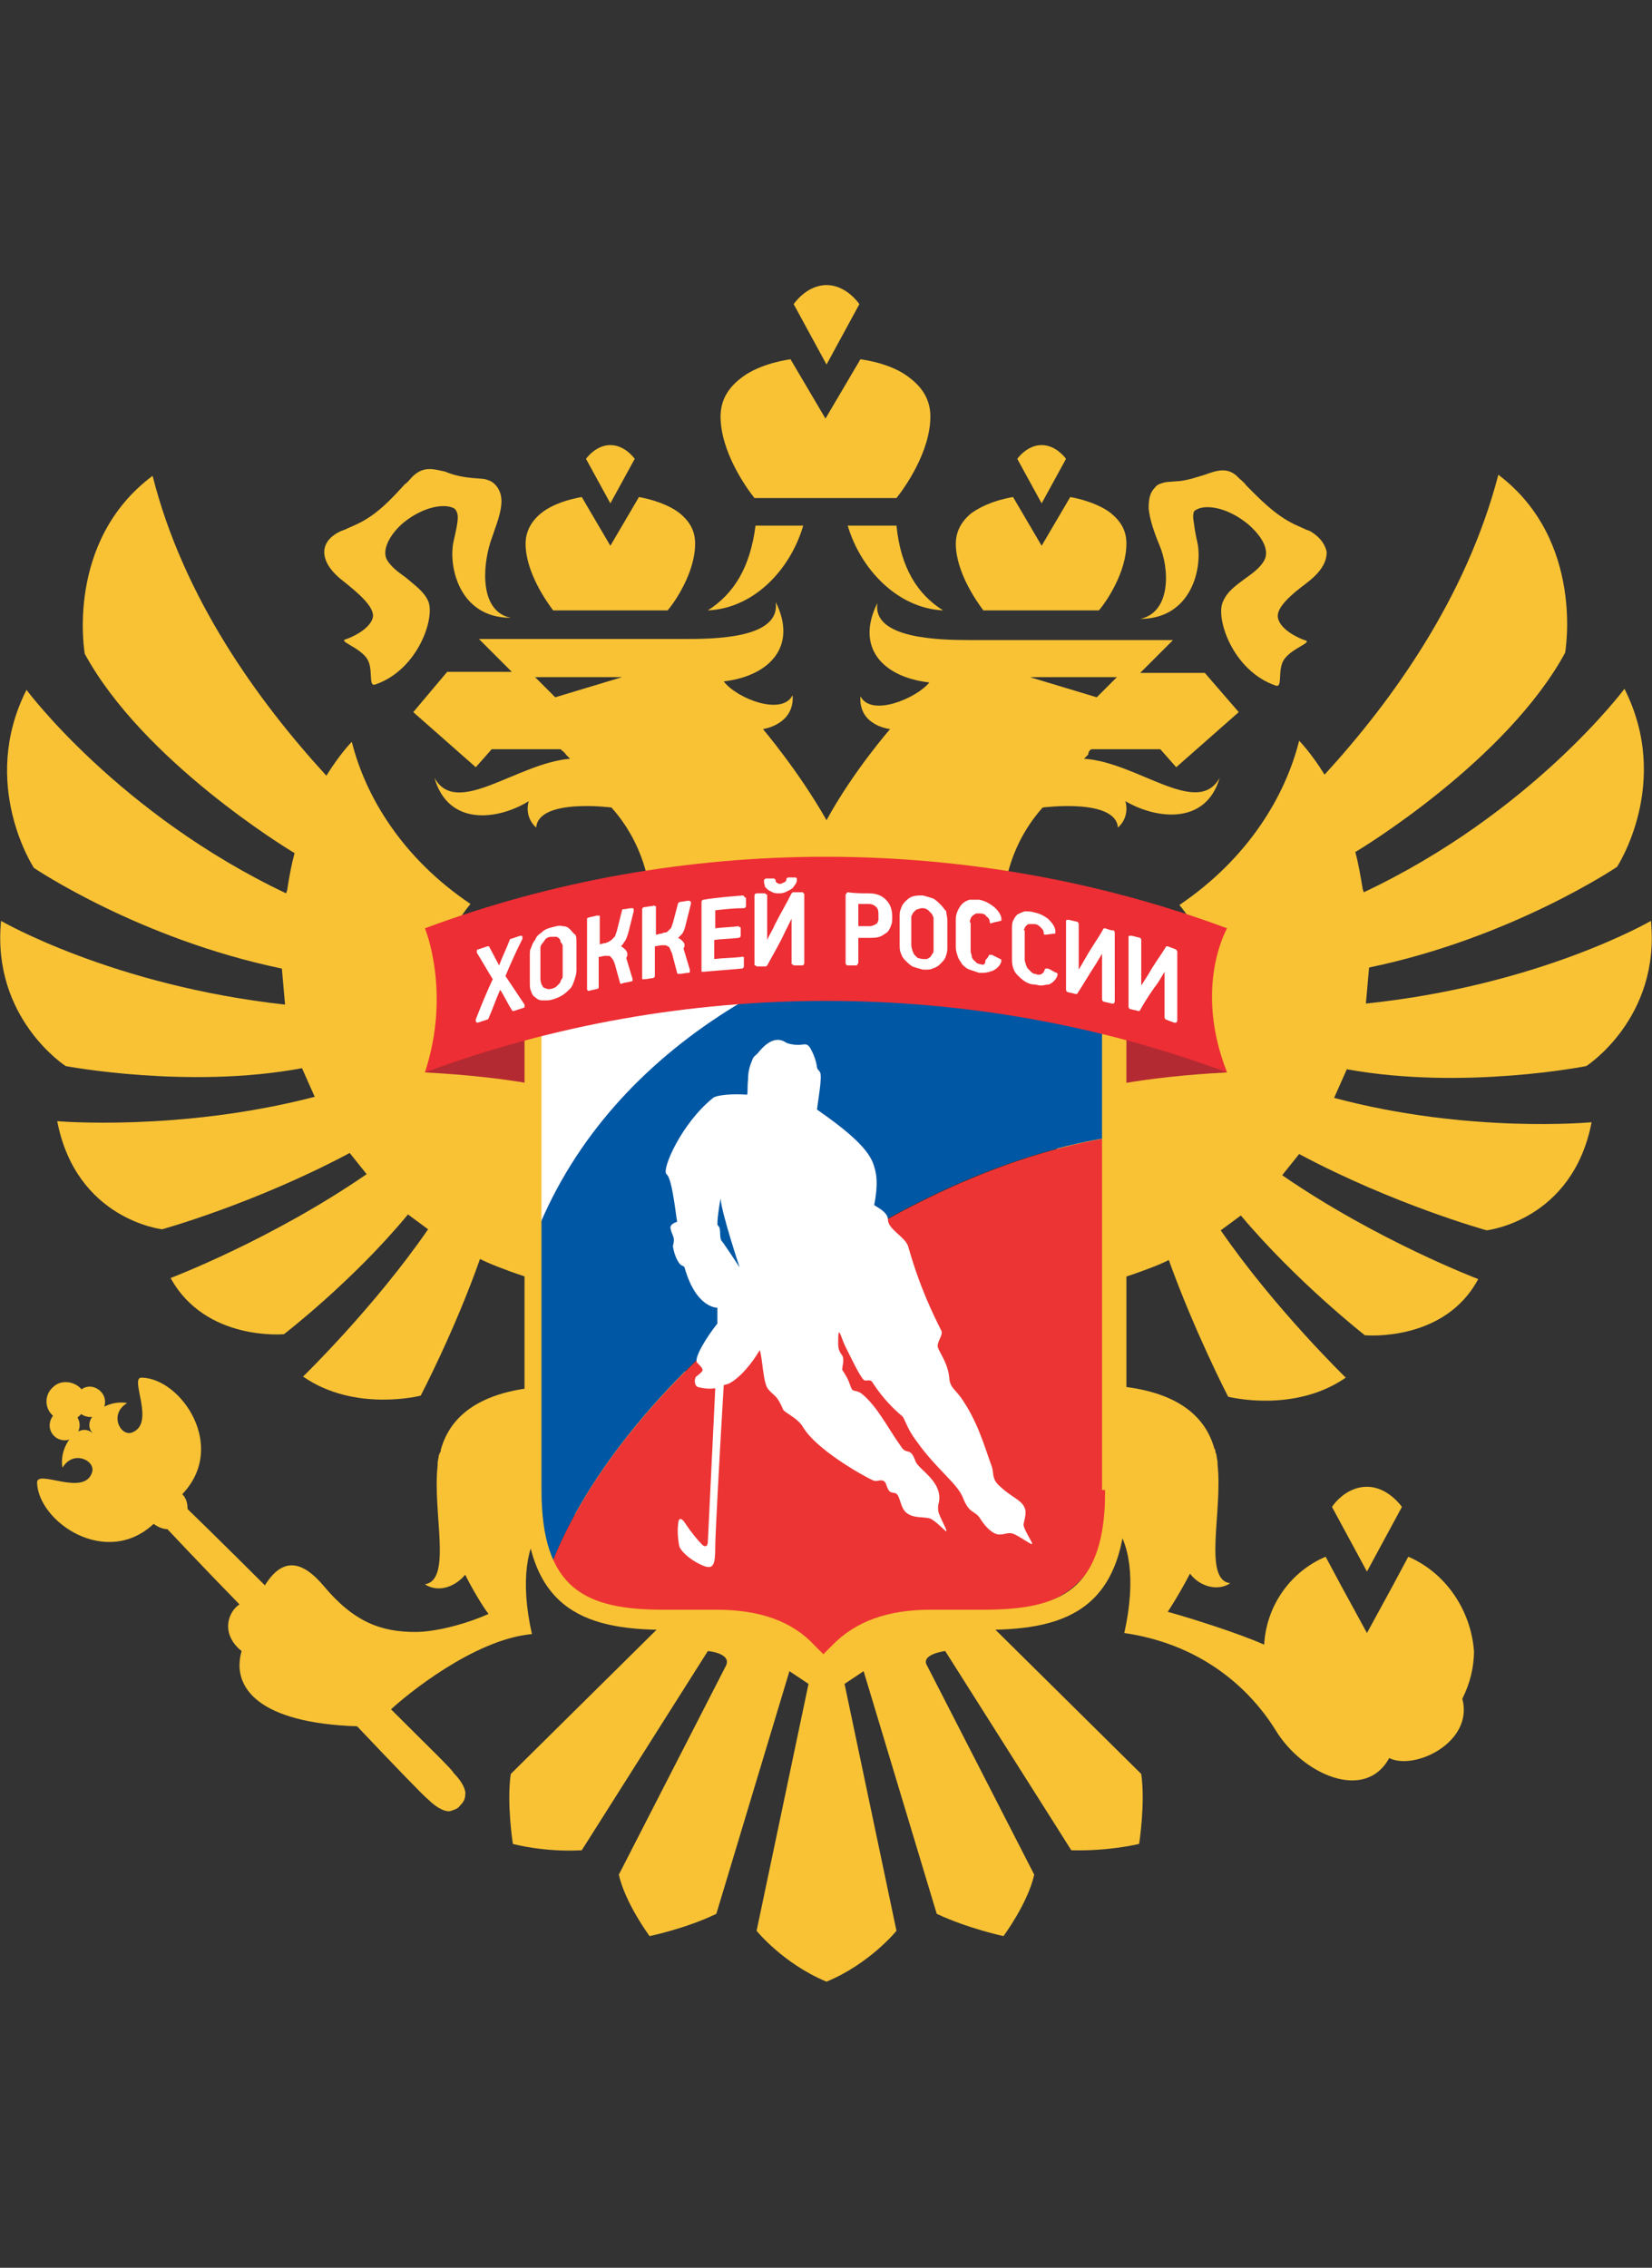
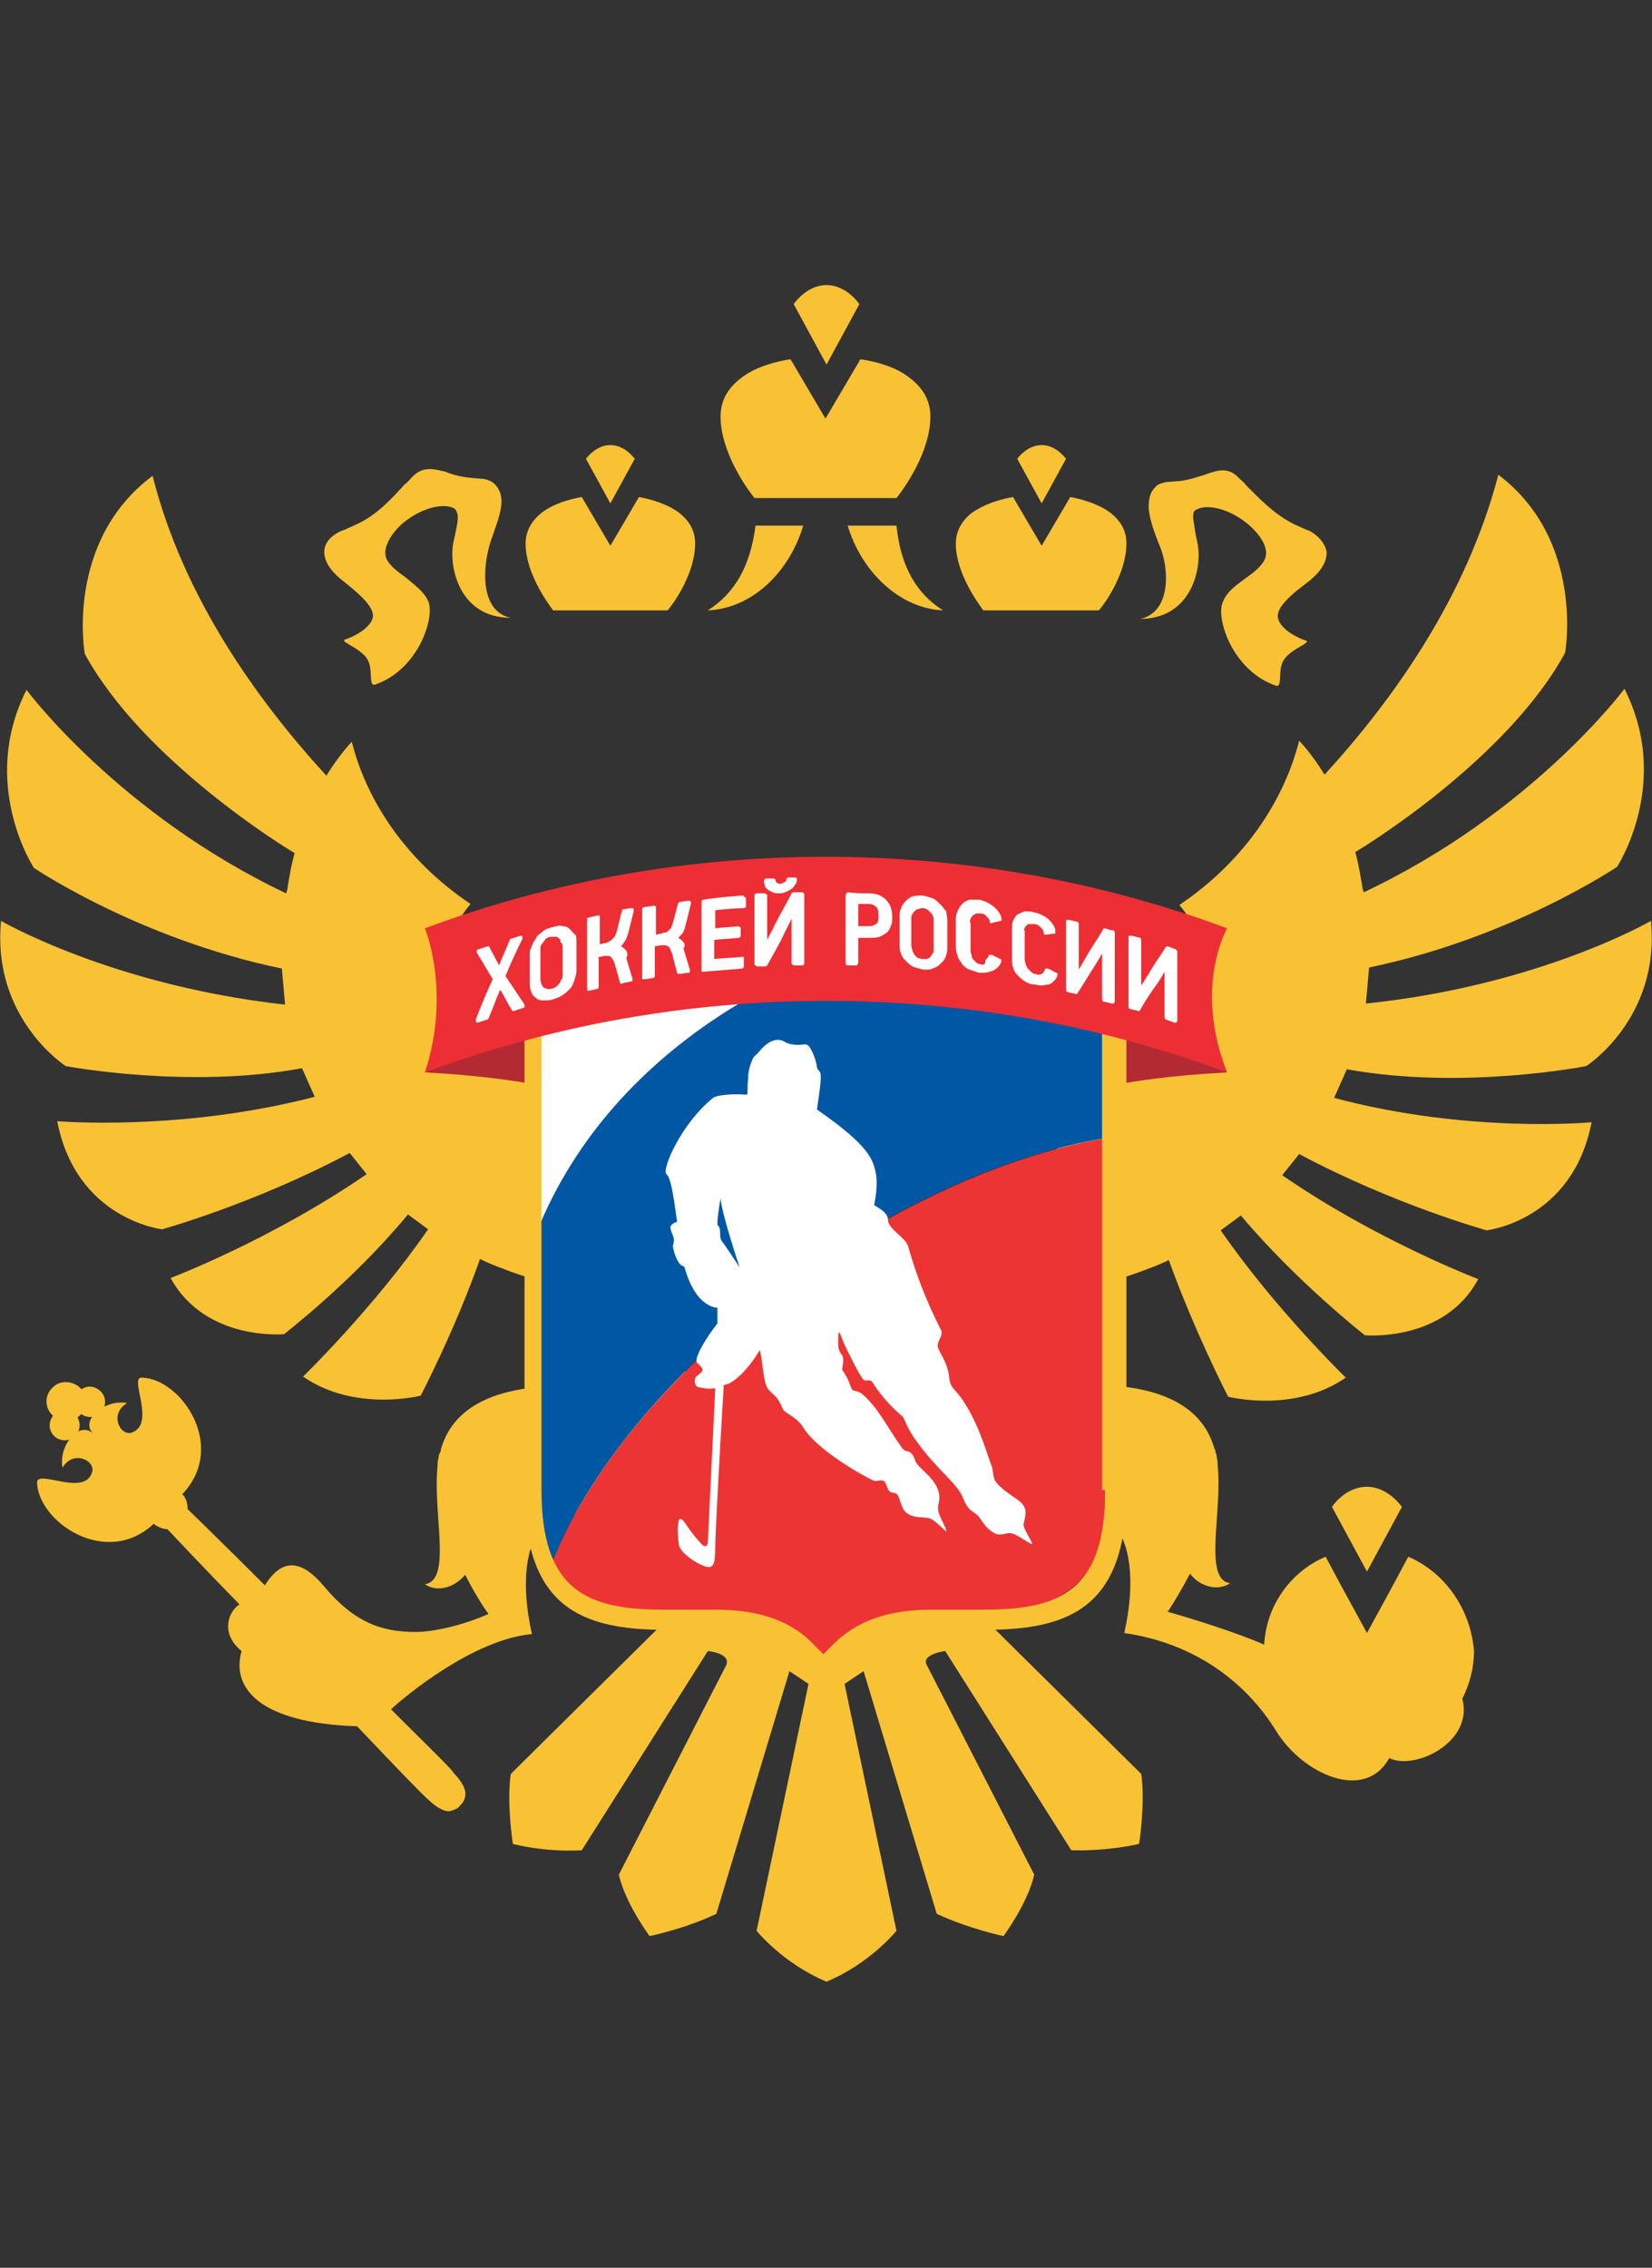
<svg xmlns="http://www.w3.org/2000/svg" xmlns:xlink="http://www.w3.org/1999/xlink" version="1.1" id="Слой_1" x="0px" y="0px" viewBox="0 0 155.9 214" style="enable-background:new 0 0 155.9 214;" xml:space="preserve">
  <rect x="0" y="0" width="155.9" height="214" fill="#333333" stroke="none" />
  <style type="text/css">
	.st0{fill:#F8C234;}
	.st1{clip-path:url(#SVGID_00000155130731177194179280000001715339897744505223_);fill:#ED3434;}
	.st2{clip-path:url(#SVGID_00000155130731177194179280000001715339897744505223_);fill:#0057A4;}
	.st3{clip-path:url(#SVGID_00000155130731177194179280000001715339897744505223_);fill:#FFFFFF;}
	.st4{fill:#B42A32;}
	.st5{fill-rule:evenodd;clip-rule:evenodd;fill:#FFFFFF;}
	.st6{fill:#ED2E34;}
	.st7{fill:#FFFFFF;}
</style>
  <g>
    <g>
      <path class="st0" d="M89.4,149.3C89.4,149.3,89.4,149.3,89.4,149.3L78,156c0,0,3.3-1.1,0,2.6c-0.2-1.8-7.3-5.8-10.9-9.4h-0.6    c0,0,0,0.1,0,0.1l-18.3,18.1c-0.4,2.8,0.2,6.6,0.2,6.6c0,0,2.9,0.8,6.5,0.6l11.9-18.8c0,0,2.3,0.2,1.7,1.4l-10.1,19.7    c0.6,2.7,2.9,5.8,2.9,5.8s3.4-0.7,6.3-2.1l6.9-22.9l1.8,1.2l-4.9,23.3c0,0,2.5,3.1,6.6,4.8c0,0,0,0,0,0c0,0,0,0,0,0    c4.1-1.7,6.6-4.8,6.6-4.8l-4.9-23.3l1.8-1.2l6.9,22.9c3,1.4,6.3,2.1,6.3,2.1s2.3-3.1,2.9-5.8l-10.1-19.7c-0.7-1.1,1.7-1.4,1.7-1.4    l11.9,18.8c3.6,0.1,6.4-0.6,6.4-0.6c0,0,0.6-3.8,0.2-6.6L89.4,149.3z" />
-       <path class="st0" d="M103,70.7h6.5l1.5,1.7l5.9-5.2l-3.2-3.7h-6.1l3.1-3.1H91.6c-2.9,0-9.3-0.1-8.8-3.5c-2.1,4.2,0.5,7,4.9,7.5    c-1.2,1.5-5.5,3.3-6.5,1.3C81,68.5,84,68.8,84,68.8s-3.5,4-6,8.6c-2.6-4.6-6-8.6-6-8.6s3-0.4,2.8-3.2c-1,2-5.3,0.3-6.5-1.3    c4.3-0.5,7-3.3,4.9-7.5c0.5,3.5-5.9,3.5-8.8,3.5H45.2l3.1,3.1h-6.1L39,67.2l5.9,5.2l1.5-1.7h6.5c0.2,0.2,0.4,0.3,0.5,0.5    c0.1,0.1,0.3,0.3,0.4,0.4c-5,0.4-10.7,5.6-12.8,1.8c1.3,4.6,6,4,8.9,2.2c0,0-0.5,1.4,0.7,2.5c0.2-2.8,7.1-1.9,7.1-1.9    c3.6,4,4.9,10.1,2.6,15.4l4.1-2.5c0.2,1.3,0.3,3.1,0.2,4.9H66c0.1-1.5,0-3.1-0.2-4.9l1.8-2.6c0.8,2.8,1,5.4,1,7.5h3.2    c-0.1-2.4-0.4-5.1-0.6-6.2l1.6-2c0,0,1.2,3.8,1.4,8.2h3.1c-0.2-2.6-0.7-5-0.9-6.3l1.7-0.3l1.7,0.3c-0.3,1.3-0.7,3.7-0.9,6.3h3.1    c0.2-4.3,1.4-8.2,1.4-8.2l1.6,2c-0.1,1.1-0.5,3.8-0.6,6.2h3.2c0-2.1,0.2-4.7,1-7.5l1.8,2.6c-0.2,1.8-0.3,3.4-0.2,4.9h1.3    c-0.1-1.9,0-3.7,0.2-4.9l4.1,2.5c-2.3-5.3-1-11.4,2.6-15.4c0,0,6.9-0.9,7.1,1.9c1.2-1.1,0.7-2.5,0.7-2.5c2.9,1.7,7.6,2.3,8.9-2.2    c-2.1,3.8-7.8-1.5-12.8-1.8c0.1-0.1,0.3-0.3,0.4-0.4C102.7,71,102.8,70.8,103,70.7 M52.4,65.8l-1.9-1.9h8.2L52.4,65.8z M97.2,63.9    h8.2l-1.9,1.9L97.2,63.9z" />
      <path class="st0" d="M149.7,100.6c0,0,7-4.5,6.1-13.7c0,0-10.5,6.1-26.9,7.8l0.3-3.4c13.5-2.8,23.4-9.5,23.4-9.5s5.2-7.9,0.7-16.8    c0,0-8.7,11.7-24.6,19.2l-0.1-0.3c-0.2-1.2-0.4-2.4-0.7-3.5c0.7-0.4,14.3-8.7,19.8-18.8c0,0,1.9-10.6-6.3-16.8    c-3,11.5-9.9,21.2-16.4,28.3c-1.3-2.1-2.4-3.2-2.4-3.2c-1.3,5.2-4.8,11.1-11.3,15.5c1.5,1.8,2.6,4,2.8,6.5    c0.7,6.5-4,9.7-10.6,10.4c-1.4,0.1-2.7,2.7-4,2.5c0,0,1,17.1,1.5,17c3-0.4,8-2.2,9.3-2.9c2.4,6.7,5.6,12.9,5.6,12.9    s6.2,1.6,11.1-1.8c0,0-6.7-6.5-11.8-13.9l1.9-1.4c5.3,6.3,11.7,11.3,11.7,11.3s7.5,0.7,10.7-5.3c0,0-9.5-3.6-18.5-9.8l1.6-2    c9,4.8,17.7,7.2,17.7,7.2s8.1-0.9,9.9-10.2c0,0-11.6,1.1-24.3-2.3l1.2-2.7C138.1,102.9,149.7,100.6,149.7,100.6" />
      <path class="st0" d="M107.6,58.4c4.9,0,5.9-4.9,5.4-7.2c-0.2-0.8-0.3-1.6-0.4-2.3c0-0.4,0-0.7,0.3-0.8c0.8-0.5,2.8-0.3,4.8,1.3    c1.2,1,2.2,2.4,1.6,3.5c-0.4,0.7-1.1,1.2-1.8,1.7c-0.8,0.6-1.7,1.2-2.1,2.2c-0.7,1.5,0.9,6.5,5,7.9c0.7,0.2,0.1-1.5,0.8-2.5    c0.8-1.1,2.8-1.6,1.9-1.8c-0.6-0.2-2.3-1-2.5-2.1c-0.2-1,1.4-2.3,2.6-3.2l0.5-0.4c1.3-1.1,1.5-2,1.5-2.6c-0.1-0.5-0.4-1.3-1.6-2    c-0.1,0-0.2-0.1-0.3-0.1v0c0,0-0.2-0.1-1.1-0.5c-1.9-0.9-3.4-2.5-4.6-3.7c-0.2-0.3-0.5-0.5-0.7-0.7c-1-1.1-2.1-0.7-3.2-0.3    c-0.7,0.2-1.5,0.5-2.4,0.6c-0.2,0-1.3,0.1-1.3,0.1v0c-0.4,0.1-0.8,0.2-1,0.5c-0.5,0.5-0.6,1.1-0.6,2c0.1,1,0.5,2.2,1,3.4    C110.4,53.7,110.5,57.8,107.6,58.4" />
      <path class="st0" d="M32.1,54.6l0.5,0.4c1.1,0.9,2.7,2.2,2.6,3.2c-0.2,1.1-1.9,1.9-2.5,2.1c-0.9,0.2,1.1,0.7,1.9,1.8    c0.7,1,0.1,2.7,0.8,2.5c4.1-1.4,5.7-6.4,5-7.9c-0.4-0.9-1.3-1.5-2.1-2.2c-0.7-0.5-1.4-1-1.8-1.7c-0.5-1,0.4-2.5,1.6-3.5    c2-1.6,4-1.8,4.8-1.3c0.2,0.2,0.3,0.5,0.3,0.8c0,0.6-0.2,1.4-0.4,2.3c-0.5,2.3,0.5,7.2,5.4,7.2c-2.9-0.6-2.7-4.7-1.9-7.2    c0.4-1.2,0.9-2.4,1-3.4c0.1-0.8-0.1-1.5-0.6-2c-0.3-0.3-0.6-0.4-1-0.5v0c0,0-1.1-0.1-1.2-0.1c-1-0.1-1.8-0.3-2.5-0.6    C41,44.3,40,43.9,38.9,45c-0.2,0.2-0.4,0.5-0.7,0.7c-1.2,1.3-2.6,2.9-4.6,3.8c-0.9,0.4-1.1,0.5-1.1,0.5l0,0    c-0.1,0-0.2,0.1-0.3,0.1c-1.3,0.6-1.6,1.4-1.6,2C30.6,52.6,30.8,53.5,32.1,54.6" />
      <path class="st0" d="M75.8,49.6h-4.5c-0.5,3.9-2,6.4-4.5,8C71.2,57.4,74.6,53.7,75.8,49.6" />
      <path class="st0" d="M84.6,49.6H80c1.2,4.1,4.7,7.8,9,8C86.6,56.1,85,53.6,84.6,49.6" />
      <path class="st0" d="M77.9,47H78h6.6c0.8-1,3.2-4.4,3.2-7.7c0-1.4-0.6-2.6-1.9-3.6c-0.6-0.5-2-1.4-4.7-1.8l-3.3,5.6l-3.3-5.6    c-2.6,0.4-4.1,1.3-4.7,1.8c-1.3,1-1.9,2.2-1.9,3.6c0,3.3,2.4,6.7,3.2,7.7H77.9z" />
      <path class="st0" d="M81.1,28.7c0,0-1.2-1.8-3.1-1.8c-1.9,0-3.1,1.8-3.1,1.8l3.1,5.7L81.1,28.7z" />
      <path class="st0" d="M98.2,57.6h0.1h5.4c0.7-0.8,2.6-3.6,2.6-6.3c0-1.2-0.5-2.1-1.5-2.9c-0.5-0.4-1.7-1.1-3.8-1.5l-2.7,4.6    l-2.7-4.6c-2.2,0.4-3.3,1.1-3.9,1.5c-1,0.8-1.5,1.8-1.5,2.9c0,2.7,2,5.5,2.6,6.3H98.2z" />
      <path class="st0" d="M100.6,43.3c0,0-0.9-1.3-2.3-1.3c-1.4,0-2.3,1.3-2.3,1.3l2.3,4.2L100.6,43.3z" />
      <path class="st0" d="M59.9,43.3c0,0-0.9-1.3-2.3-1.3c-1.4,0-2.3,1.3-2.3,1.3l2.3,4.2L59.9,43.3z" />
      <path class="st0" d="M57.5,57.6h0.1h5.4c0.7-0.8,2.6-3.6,2.6-6.3c0-1.2-0.5-2.1-1.5-2.9c-0.5-0.4-1.7-1.1-3.8-1.5l-2.7,4.6    l-2.7-4.6c-2.2,0.4-3.3,1.1-3.8,1.5c-1,0.8-1.5,1.8-1.5,2.9c0,2.7,2,5.5,2.6,6.3H57.5z" />
      <path class="st0" d="M6.2,100.6c0,0,11.6,2.2,22.3,0.2l1.2,2.7c-12.7,3.3-24.3,2.3-24.3,2.3c1.8,9.3,9.9,10.2,9.9,10.2    s8.7-2.4,17.7-7.2l1.6,2c-9,6.2-18.5,9.8-18.5,9.8c3.3,6,10.7,5.3,10.7,5.3s6.5-5,11.7-11.3l1.9,1.4c-5.1,7.4-11.8,13.9-11.8,13.9    c4.9,3.4,11.1,1.8,11.1,1.8s3.2-6.1,5.6-12.9c1.3,0.7,6.4,2.6,9.4,2.9c0.5,0.1,1.5-17,1.5-17c-1.3,0.3-2.6-2.3-4-2.5    c-6.5-0.7-11.3-3.8-10.6-10.4c0.3-2.5,1.3-4.7,2.8-6.5C38,81,34.5,75.2,33.2,70c0,0-1.1,1.1-2.4,3.2c-6.5-7.1-13.5-16.8-16.4-28.3    C6.1,51.1,8,61.7,8,61.7c5.5,10.1,19.1,18.4,19.8,18.8c-0.3,1.1-0.5,2.2-0.7,3.5l-0.1,0.3C11.2,76.8,2.5,65.1,2.5,65.1    C-2,74,3.2,81.9,3.2,81.9s9.9,6.7,23.4,9.5l0.3,3.4C10.6,93,0.1,86.9,0.1,86.9C-0.8,96.1,6.2,100.6,6.2,100.6" />
      <path class="st0" d="M36.9,161.3c1.4-1.3,7.8-6.6,13.3-7.1c-2.3-10.2,2.8-14,6.9-9.4c1.4,1.6,2,3.4,2.3,4.9l5,0.1l0.3-20.4    l-10.5-0.2c0.4,1,0.4,1.6,0.4,1.6c-8.5-0.3-12,2.4-13,6l0,0c0,0.1,0,0.2-0.1,0.3c0,0.1-0.1,0.2-0.1,0.3c0,0.2-0.1,0.4-0.1,0.7    c0,0.1,0,0.1,0,0.2c-0.5,4.4,1.4,10.8-1.2,11.2c1.2,0.8,2.8,0.3,3.8-0.9c0.7,1.4,1.6,2.9,2.2,3.7c-2,0.9-4.9,1.7-6.9,1.7    c-3.2,0-5.8-0.9-8.7-4.4c-1.8-2.1-3.7-2.9-5.5,0c-4.1-4.1-7.3-7.2-7.3-7.2c0-0.5-0.1-1-0.5-1.4c4.3-4.5-0.1-10.9-3.8-11    c-1.3-0.1,1.4,4.4-1,5.2c-1.1,0.3-2.1-1.8-0.4-2.8c-2.1-0.4-4.5,1.6-3.2,2.9c-1.3-1.3-3.3,1.1-2.9,3.2c1-1.7,3.1-0.7,2.8,0.4    c-0.7,2.4-5.2-0.3-5.2,1c0.1,3.7,6.5,8.1,11,3.9c0.4,0.3,0.9,0.5,1.3,0.5c0,0,2.9,3.1,6.8,7.1l0,0c-1.1,0.7-1.8,2.8,0.2,4.4    c-1,3.5,1.7,6.8,10.9,7.1c3.6,3.8,6.4,6.7,6.7,6.9c0.9,0.9,1.7,1.2,2.1,1.1c0,0,0,0,0,0c0.3-0.1,0.7-0.2,0.9-0.5    c0.3-0.3,0.5-0.6,0.5-1c0.1-0.4-0.2-1.2-1.1-2.1C42.8,167.1,40.3,164.7,36.9,161.3" />
      <path class="st0" d="M132.9,146.9l-1.5,2.8l-2.4,4.4l-2.4-4.4l-1.5-2.8c-3.3,1.4-5.6,4.6-5.8,8.3c-2.2-1-6.9-2.5-9.1-3.1    c0,0,1-1.5,2.1-3.6c0.9,1.2,2.6,1.7,3.8,0.9c-2.6-0.3-0.7-6.8-1.2-11.2l0-0.2c0-0.2-0.1-0.5-0.1-0.7c0-0.1-0.1-0.2-0.1-0.3    c0-0.1,0-0.2-0.1-0.3l0,0c-1-3.6-4.5-6.3-13-6c0,0,0.1-0.6,0.4-1.6l-10.5,0.2l0.4,20.4l5-0.1c0.2-1.5,0.8-3.3,2.3-4.9    c4.1-4.7,9.2-0.9,6.9,9.4c8.9,1.3,13,7.1,14.3,9.2c2.5,4.1,8.4,6.8,10.7,2.6c2.4,1.2,8-1.5,6.9-5.6c0,0,0,0,0,0    c0.7-1.4,1.1-2.9,1.1-4.5C138.8,151.9,136.4,148.4,132.9,146.9" />
-       <path class="st0" d="M132.3,142.2c0,0-1.3-1.9-3.3-1.9c-2.1,0-3.3,1.9-3.3,1.9l3.3,6.1L132.3,142.2z" />
+       <path class="st0" d="M132.3,142.2c0,0-1.3-1.9-3.3-1.9c-2.1,0-3.3,1.9-3.3,1.9l3.3,6.1z" />
      <path class="st0" d="M7.6,131c0.7,0.7,0.7,1.9-0.1,2.6c-0.7,0.7-1.9,0.7-2.6-0.1c-0.7-0.7-0.7-1.9,0.1-2.6    C5.7,130.2,6.9,130.3,7.6,131" />
      <path class="st0" d="M7.1,133.5c0.6,0.6,0.5,1.5,0,2c-0.6,0.6-1.5,0.5-2,0c-0.6-0.6-0.5-1.5,0-2C5.6,132.9,6.6,132.9,7.1,133.5" />
      <path class="st0" d="M9.5,131.3c0.6,0.6,0.5,1.5,0,2c-0.6,0.6-1.5,0.5-2,0c-0.6-0.6-0.5-1.5,0-2C8,130.7,8.9,130.7,9.5,131.3" />
    </g>
    <g>
      <defs>
        <path id="SVGID_1_" d="M50.5,88.1v51.2c0,11.5,6.4,13.1,13.4,13.1h4.6c2.9,0,5,0.7,6.4,2.2c0.4,0.3,0.9,0.6,1.3,0.9     c0.2,0.1,0.3,0.3,0.5,0.4c0,0,0.1,0.1,0.1,0.1c0.2,0.2,0.4,0.4,0.6,0.7c0.4-0.4,0.9-0.8,1.4-1.1c0.4-0.3,0.9-0.5,1.4-0.7     c1.4-1.7,3.7-2.6,6.8-2.6h4.6c6.9,0,13.4-1.6,13.4-13.1V88.1H50.5z" />
      </defs>
      <clipPath id="SVGID_00000125598649245338182810000012593672982632421010_">
        <use xlink:href="#SVGID_1_" style="overflow:visible;" />
      </clipPath>
      <path style="clip-path:url(#SVGID_00000125598649245338182810000012593672982632421010_);fill:#ED3434;" d="M104.4,107.4    c-22.1,3.8-47.4,24.1-53.1,42.3c1.6,3.2,4.9,3.9,9.9,3.9h5.3c4.6,0,8.2,1.3,10.7,4c2.5-2.6,6.1-4,10.7-4h5.3    c7.5,0,11.1-1.6,11.1-11V107.4z" />
      <path style="clip-path:url(#SVGID_00000125598649245338182810000012593672982632421010_);fill:#0057A4;" d="M81.2,85.9    c-14.2,2.3-26.7,9.8-31.1,22.2v34.5v0c0,0.5,0,1.1,0,1.6c0,0.1,0,0.1,0,0.2c0.1,2.3,0.5,4,1.2,5.3c5.6-18,30.5-38.2,52.4-42.2    c0.2,0,0.4-0.1,0.6-0.1V88.8C96.8,87.1,89,86.1,81.2,85.9" />
      <path style="clip-path:url(#SVGID_00000125598649245338182810000012593672982632421010_);fill:#FFFFFF;" d="M50.1,117.7    c6.4-17.8,24.1-28.4,44.4-31.8c-14.9-0.5-29.9,1-44.4,4.3V117.7z" />
    </g>
    <g>
      <path class="st4" d="M106.2,97.6v4.6c2.3-0.4,5.7-0.8,9.6-1l-5.9-3C109.9,98.2,107.3,97.7,106.2,97.6" />
      <path class="st4" d="M49.7,97.6v4.6c-2.3-0.4-5.7-0.8-9.6-1l5.9-3C46,98.2,48.6,97.7,49.7,97.6" />
      <path class="st0" d="M106.4,85.4H49.5v55.3c0,10.9,5.3,13.1,13.3,13.1h5c4.9,0,8.2,1.8,9.8,5.4l0.3,0.8l0.3-0.8    c1.6-3.6,4.9-5.4,9.8-5.4h5c8,0,13.3-2.2,13.3-13.1V85.4z M104.3,140.6c0,9.5-4.2,11.3-11.5,11.3h-5c-4,0-7.1,1.1-9.3,3.4    l-0.8,0.8l-0.8-0.8c-2.1-2.3-5.2-3.4-9.3-3.4h-5c-7.3,0-11.5-1.9-11.5-11.3V87.4h52.9V140.6z" />
      <path class="st5" d="M62.9,110.8c0.5,0.4,0.8,3.2,1,4.5c0,0-0.8,0.2-0.6,0.7c0,0.2,0.3,0.7,0.3,1c0,0.2-0.1,0.6-0.1,0.6    c0.1,0.6,0.3,1.2,0.6,1.6c0.2,0.3,0.4,0.2,0.5,0.4c1.1,3.9,3.1,3.8,3.1,3.8l0,1.5c-0.9,1.1-2.3,3.3-1.9,3.7    c0.3,0.3,0.5,0.5,0.5,0.7c0,0.1-0.2,0.3-0.6,0.6c-0.2,0.2-0.2,0.9,0.2,1c0.4,0.1,1,0.2,1.6,0.1l-0.7,14.5c0,0.2-0.1,0.6-0.5,0.3    c-0.4-0.4-1-1.1-1.6-2c-0.5-0.8-0.7-0.4-0.7,0c-0.1,0.7,0,1.6,0.1,2.1c0.2,0.6,1.3,1.5,2.4,1.9c0.9,0.3,1-0.3,1-2    c0-0.8,0.4-8.5,0.8-15.1c0.1,0,0.3-0.1,0.4-0.1c1.1-0.5,2.3-2,3-3.2c0.3,1,0.3,3.1,0.8,3.7c0.6,0.7,0.8,0.5,1.4,1.9    c0.1,0.3,1.4,0.8,1.9,1.7c1.2,2,5.3,4.4,6.6,5c0.4,0.2,0.9-0.3,1.2,0.3c0.3,0.9,0.4,0.8,0.9,0.9c0.5,0.2,0.4,1.4,1.1,1.9    c0.7,0.5,1.5,0.3,2.2,0.5c0.6,0.3,1.4,1.2,1.5,1.2c0.1-0.1-0.4-0.9-0.7-1.7c-0.1-0.3-0.1-0.7,0-1c0.4-2-1.9-3.1-2.2-3.9    c-0.5-1.4-0.8-0.6-1.3-1.3c-1.3-1.8-2.3-3.9-3.8-5.1c-0.4-0.3-0.8-0.2-0.9-0.4c-0.2-0.3-0.2-0.8-0.9-1.8c-0.1-0.2,0.3-1.1-0.1-1.5    c-0.2-0.3-0.3-0.5-0.3-1.1c0-1.8,0.2-0.7,0.6,0.2c0.6,1.2,1.4,2.9,1.8,3.3c0.2,0.2,0.6-0.1,0.8,0.2c1.1,1.7,2.2,2.7,2.8,3.2    c0.3,0.2,0.4,1.1,1.4,2.4c1.9,2.7,3.9,4,4.4,5.4c0.6,1.5,1.1,1.1,1.6,1.9c0.5,0.8,1.2,1.5,1.8,1.5c0.6,0,0.8-0.2,1.2-0.1    c0.5,0.1,1.8,1.1,1.9,1c0.1-0.1-0.9-1.5-0.8-1.9c0.1-0.5,0.3-1.1,0.1-1.5c-0.3-0.8-1.3-1-2.5-2.2c-0.6-0.6-0.4-1.1-0.6-1.7    c-0.7-1.9-1.3-4.2-2.9-6.5c-0.6-0.8-1-1-1.1-1.7c-0.1-1.6-1-2.6-1.1-3.1c-0.1-0.5,0.6-1.2,0.3-1.6c-0.7-1.4-2-4-3.1-7.9    c-0.3-0.9-1.9-1.6-1.9-2.5c0-0.8-1.3-1.3-1.3-1.4c0.4-2,0.2-3,0-3.6c-0.4-1.6-2.4-3.3-5.4-5.4c0.1-0.9,0.5-3,0.3-3.5    c-0.1-0.2-0.3-0.3-0.3-0.5c-0.1-0.8-0.5-1.6-0.7-1.9c-0.3-0.4-0.5-0.2-1.1-0.2c-0.4,0-0.9-0.1-1.1-0.2c-0.7-0.5-1.6-0.4-2.7,1    c-0.2,0.2-0.4,0.3-0.5,0.6c-0.2,0.5-0.4,1-0.4,1.8c-0.1,1,0,1.2-0.1,1.5c-1.2-0.1-2.8,0-3.2,0.3C64.3,106,62.4,110.4,62.9,110.8     M67.7,115.5c0-0.8,0.3-2.4,0.3-2.4c0.1,1.4,1.8,6.5,1.8,6.5s-1.5-2.3-1.7-2.5c-0.2-0.2-0.1-1.1-0.2-1.2    C67.9,115.7,67.7,115.7,67.7,115.5" />
      <path class="st6" d="M115.8,101.2c-24.1-9-51.5-9-75.7,0c2.5-7.6,0-13.6,0-13.6c24.1-9,51.5-9,75.7,0    C115.8,87.6,112.6,93.1,115.8,101.2" />
      <path class="st7" d="M47.7,92.1c0.5-1.2,1-2.3,1.6-3.5c0-0.1,0-0.1,0-0.2c0-0.1-0.1-0.1-0.2-0.1c-0.3,0.1-0.6,0.2-0.9,0.3    c-0.1,0-0.1,0.1-0.1,0.1c-0.3,0.8-0.7,1.6-1,2.4l-0.9-1.7c0-0.1-0.1-0.1-0.2-0.1c-0.3,0.1-0.6,0.2-0.9,0.3c-0.1,0-0.1,0.1-0.1,0.1    c0,0,0,0.1,0,0.2c0.5,0.8,1,1.7,1.5,2.5c-0.6,1.3-1.1,2.5-1.6,3.8c0,0.1,0,0.1,0,0.2c0,0,0.1,0.1,0.1,0.1c0,0,0,0,0.1,0    c0.3-0.1,0.6-0.2,0.9-0.3c0.1,0,0.1-0.1,0.1-0.1c0.4-0.9,0.7-1.8,1.1-2.7c0.4,0.6,0.7,1.3,1.1,1.9c0,0.1,0.1,0.1,0.2,0.1    c0.3-0.1,0.6-0.2,0.9-0.3c0.1,0,0.1-0.1,0.1-0.1c0-0.1,0-0.1,0-0.2C48.9,93.9,48.3,93,47.7,92.1" />
      <path class="st7" d="M53.8,87.7c-0.2-0.2-0.4-0.3-0.7-0.3c-0.3-0.1-0.6,0-1,0.1c-0.4,0.1-0.7,0.2-1,0.5c-0.3,0.2-0.5,0.4-0.6,0.7    c-0.2,0.2-0.3,0.5-0.4,0.8C50,89.6,50,89.9,50,90.1v2.6c0,0.3,0,0.6,0.1,0.8c0.1,0.3,0.2,0.5,0.4,0.6c0.2,0.2,0.4,0.3,0.7,0.3    c0.1,0,0.2,0,0.3,0c0.2,0,0.4,0,0.7-0.1c0.3-0.1,0.6-0.2,0.9-0.4c0.3-0.2,0.5-0.4,0.7-0.6c0.2-0.2,0.3-0.5,0.4-0.8    c0.1-0.3,0.2-0.6,0.2-0.9v-2.7c0-0.3,0-0.5-0.1-0.7C54.1,88.1,54,87.9,53.8,87.7 M53.1,89.3V92c0,0.2,0,0.3-0.1,0.4    c-0.1,0.1-0.1,0.3-0.2,0.4c-0.1,0.1-0.2,0.2-0.3,0.3c-0.1,0.1-0.2,0.1-0.4,0.2c-0.2,0-0.3,0.1-0.5,0c-0.1,0-0.2-0.1-0.3-0.1    c-0.1-0.1-0.1-0.2-0.2-0.3c0-0.1-0.1-0.3-0.1-0.5l0-2.6c0-0.1,0-0.2,0-0.4c0-0.1,0.1-0.3,0.2-0.4c0.1-0.1,0.2-0.3,0.3-0.4    c0.1-0.1,0.3-0.2,0.5-0.2c0.1,0,0.2,0,0.3,0c0.1,0,0.1,0,0.2,0c0.1,0,0.2,0.1,0.3,0.2c0.1,0.1,0.1,0.2,0.1,0.3    C53.1,89.1,53.1,89.2,53.1,89.3" />
      <path class="st7" d="M59,89.6c-0.1-0.1-0.2-0.2-0.4-0.3c0.1-0.1,0.2-0.2,0.3-0.4c0.2-0.2,0.3-0.6,0.4-0.9l0.5-2c0-0.1,0-0.1,0-0.2    c0-0.1-0.1-0.1-0.2-0.1c-0.3,0-0.5,0.1-0.8,0.1c-0.1,0-0.1,0.1-0.1,0.1l-0.5,2c-0.1,0.2-0.1,0.4-0.2,0.5c-0.1,0.1-0.2,0.2-0.3,0.3    c-0.1,0.1-0.2,0.1-0.3,0.2c-0.1,0-0.2,0.1-0.3,0.1c-0.2,0-0.3,0.1-0.5,0.1v-2.6c0-0.1,0-0.1-0.1-0.1c0,0-0.1,0-0.2,0    c-0.3,0.1-0.5,0.1-0.8,0.2c-0.1,0-0.1,0.1-0.1,0.2v6.5c0,0.1,0,0.1,0.1,0.2c0,0,0.1,0,0.1,0h0c0.3-0.1,0.5-0.1,0.8-0.2    c0.1,0,0.1-0.1,0.1-0.2v-2.8c0.2,0,0.4-0.1,0.6-0.1c0.1,0,0.2,0,0.3,0c0.1,0,0.2,0,0.2,0.1c0.1,0,0.1,0.1,0.2,0.2    c0.1,0.1,0.1,0.2,0.2,0.4l0.5,1.8c0,0.1,0.1,0.2,0.2,0.1c0.3-0.1,0.6-0.1,0.9-0.2c0,0,0.1,0,0.1-0.1c0,0,0-0.1,0-0.1l-0.6-2    C59.3,90.1,59.2,89.8,59,89.6" />
      <path class="st7" d="M64.4,88.8c-0.1-0.1-0.2-0.2-0.4-0.3c0.1-0.1,0.2-0.2,0.3-0.3c0.2-0.2,0.3-0.5,0.4-0.9l0.5-2    c0-0.1,0-0.1,0-0.2c0,0-0.1-0.1-0.2-0.1c-0.3,0-0.5,0.1-0.8,0.1c-0.1,0-0.1,0.1-0.2,0.1l-0.5,1.9c-0.1,0.2-0.1,0.4-0.2,0.5    c-0.1,0.1-0.2,0.2-0.3,0.3c-0.1,0.1-0.2,0.1-0.3,0.1c-0.1,0-0.2,0.1-0.3,0.1c-0.2,0-0.3,0.1-0.5,0.1v-2.6c0-0.1,0-0.1-0.1-0.1    c0,0-0.1-0.1-0.2,0c-0.3,0-0.6,0.1-0.8,0.1c-0.1,0-0.2,0.1-0.2,0.2v6.5c0,0.1,0,0.1,0.1,0.1c0,0,0.1,0,0.1,0c0,0,0,0,0,0    c0.3,0,0.6-0.1,0.8-0.1c0.1,0,0.2-0.1,0.2-0.2v-2.8l0.6-0.1c0.1,0,0.2,0,0.3,0h0c0.1,0,0.2,0,0.3,0.1c0.1,0,0.2,0.1,0.2,0.2    c0.1,0.1,0.1,0.3,0.2,0.4l0.5,1.9c0,0.1,0.1,0.1,0.2,0.1c0.3,0,0.6-0.1,0.9-0.1c0,0,0.1,0,0.1-0.1c0,0,0-0.1,0-0.2l-0.6-2    C64.7,89.2,64.6,89,64.4,88.8" />
      <path class="st7" d="M70.1,84.5c-1.2,0.1-2.5,0.2-3.7,0.4c-0.1,0-0.2,0.1-0.2,0.2v6.5c0,0.1,0,0.1,0.1,0.1c0,0,0.1,0,0.1,0h0    c1.2-0.1,2.4-0.2,3.6-0.3c0.1,0,0.2-0.1,0.2-0.2v-0.8c0-0.1,0-0.1-0.1-0.1c0,0-0.1-0.1-0.1,0c-0.9,0.1-1.8,0.1-2.6,0.2v-1.8    c0.7-0.1,1.5-0.1,2.3-0.2c0.1,0,0.2-0.1,0.2-0.2v-0.7c0-0.1,0-0.1-0.1-0.1c0,0-0.1-0.1-0.1-0.1c-0.7,0.1-1.5,0.1-2.2,0.2v-1.7    c0.9-0.1,1.8-0.2,2.7-0.2c0.1,0,0.2-0.1,0.2-0.2v-0.7c0-0.1,0-0.1-0.1-0.1C70.2,84.5,70.1,84.5,70.1,84.5" />
      <path class="st7" d="M75.7,84.2c-0.3,0-0.5,0-0.8,0c-0.1,0-0.1,0-0.2,0.1c-0.5,1-1.1,2-1.6,3c-0.2,0.5-0.5,0.9-0.7,1.4v-4.2    c0-0.1,0-0.1-0.1-0.1c0,0-0.1-0.1-0.1-0.1c-0.3,0-0.5,0-0.8,0c-0.1,0-0.2,0.1-0.2,0.2V91c0,0.1,0,0.1,0.1,0.1c0,0,0.1,0.1,0.1,0.1    c0,0,0,0,0,0c0.3,0,0.5,0,0.8,0c0.1,0,0.1,0,0.2-0.1c0.6-1.1,1.2-2.1,1.7-3.2l0.6-1.2v4.2c0,0.1,0,0.1,0.1,0.1    c0,0,0.1,0.1,0.1,0.1l0.8,0c0.1,0,0.2-0.1,0.2-0.2c0-2.2,0-4.3,0-6.5c0-0.1,0-0.1-0.1-0.1C75.8,84.2,75.8,84.2,75.7,84.2" />
      <path class="st7" d="M72.4,83.9c0.1,0.1,0.3,0.2,0.5,0.3c0.2,0.1,0.4,0.1,0.6,0.1h0.1c0.3,0,0.5-0.1,0.7-0.2    c0.2-0.1,0.4-0.2,0.5-0.3c0.1-0.1,0.2-0.3,0.3-0.4c0.1-0.2,0.1-0.3,0.1-0.4c0-0.1,0-0.1,0-0.1c0,0-0.1-0.1-0.1-0.1    c-0.2,0-0.4,0-0.7,0c-0.1,0-0.2,0.1-0.2,0.2c0,0,0,0.1,0,0.1c0,0-0.1,0.1-0.1,0.1c0,0-0.1,0.1-0.2,0.1c-0.1,0-0.1,0.1-0.2,0.1    c-0.1,0-0.1,0-0.2,0c-0.1,0-0.1-0.1-0.2-0.1c0,0-0.1-0.1-0.1-0.1c0,0,0-0.1,0-0.1c0-0.1-0.1-0.2-0.2-0.2c-0.2,0-0.5,0-0.7,0    c-0.1,0-0.2,0.1-0.2,0.2c0,0.2,0,0.3,0.1,0.5C72.1,83.6,72.2,83.7,72.4,83.9" />
      <path class="st7" d="M82,84.3c-0.7,0-1.3,0-2-0.1c0,0-0.1,0-0.1,0.1c0,0-0.1,0.1-0.1,0.1v6.5c0,0.1,0.1,0.2,0.2,0.2    c0.3,0,0.5,0,0.8,0h0c0.1,0,0.1,0,0.1-0.1c0,0,0.1-0.1,0.1-0.1v-2.4c0.3,0,0.7,0,1,0c0.4,0,0.7,0,1-0.1c0.3-0.1,0.5-0.3,0.7-0.4    c0.2-0.2,0.3-0.4,0.4-0.7c0.1-0.2,0.1-0.5,0.1-0.8c0-0.7-0.2-1.2-0.6-1.6C83.2,84.5,82.7,84.3,82,84.3 M81,85.3c0.3,0,0.6,0,0.9,0    c0.4,0,0.6,0.1,0.8,0.3c0.2,0.2,0.2,0.5,0.2,0.8c0,0.1,0,0.3,0,0.4c0,0.1-0.1,0.2-0.1,0.3c-0.1,0.1-0.2,0.1-0.3,0.2    c-0.1,0-0.2,0.1-0.4,0.1H82c-0.3,0-0.6,0-1,0V85.3z" />
      <path class="st7" d="M88.8,85.4c-0.2-0.2-0.4-0.4-0.7-0.6c-0.3-0.1-0.6-0.2-1-0.3c-0.4,0-0.7,0-1,0.1c-0.3,0.1-0.5,0.3-0.7,0.5    c-0.2,0.2-0.3,0.4-0.4,0.7c-0.1,0.2-0.1,0.5-0.1,0.7v2.6c0,0.3,0,0.6,0.1,0.8c0.1,0.3,0.2,0.5,0.4,0.7c0.2,0.2,0.4,0.4,0.7,0.6    c0.3,0.1,0.6,0.2,1,0.3c0.1,0,0.2,0,0.3,0c0.2,0,0.4,0,0.6-0.1c0.3-0.1,0.5-0.2,0.7-0.4c0.2-0.2,0.4-0.4,0.5-0.6    c0.1-0.3,0.2-0.5,0.2-0.9v-2.7c0-0.3-0.1-0.5-0.1-0.8C89.1,85.8,89,85.6,88.8,85.4 M88.1,86.8v2.8c0,0.2,0,0.3-0.1,0.4    c-0.1,0.1-0.1,0.2-0.2,0.3c-0.1,0.1-0.2,0.1-0.3,0.2c-0.1,0-0.3,0-0.4,0c-0.2,0-0.4-0.1-0.5-0.1c-0.1-0.1-0.2-0.2-0.3-0.3    c-0.1-0.1-0.1-0.2-0.2-0.4c0-0.1-0.1-0.3-0.1-0.5l0-2.6c0-0.1,0-0.2,0.1-0.3c0-0.1,0.1-0.2,0.2-0.3c0.1-0.1,0.2-0.2,0.3-0.2    c0.1,0,0.2-0.1,0.4-0.1c0,0,0.1,0,0.1,0c0.2,0,0.4,0.1,0.5,0.2c0.1,0.1,0.2,0.2,0.3,0.3c0.1,0.1,0.1,0.2,0.2,0.4    C88.1,86.6,88.1,86.7,88.1,86.8" />
      <path class="st7" d="M91.6,86.7c0-0.1,0.1-0.2,0.2-0.3c0.1-0.1,0.2-0.1,0.3-0.2c0.1,0,0.3,0,0.4,0c0.3,0,0.5,0.1,0.6,0.3    c0.2,0.1,0.3,0.3,0.3,0.5c0,0.1,0.1,0.2,0.2,0.1c0.3-0.1,0.5-0.1,0.8-0.2c0.1,0,0.1,0,0.1-0.1c0,0,0-0.1,0-0.2    c-0.1-0.4-0.4-0.8-0.8-1.1c-0.4-0.3-0.8-0.5-1.3-0.6c-0.3,0-0.7,0-0.9,0c-0.3,0.1-0.5,0.2-0.7,0.4c-0.2,0.2-0.3,0.4-0.4,0.6    c-0.1,0.2-0.2,0.5-0.2,0.8v2.7c0,0.3,0.1,0.6,0.2,0.9c0.1,0.3,0.3,0.5,0.4,0.7c0.2,0.2,0.4,0.4,0.7,0.5c0.3,0.1,0.6,0.2,0.9,0.3    c0.2,0,0.3,0,0.4,0c0.3,0,0.6-0.1,0.9-0.2c0.4-0.2,0.7-0.5,0.8-0.9c0-0.1,0-0.2-0.1-0.2l-0.8-0.4c-0.1,0-0.1,0-0.2,0    c-0.1,0-0.1,0.1-0.1,0.1c-0.1,0.2-0.2,0.3-0.3,0.4C93,91,92.8,91.1,92.6,91c-0.2,0-0.3-0.1-0.4-0.1c-0.1-0.1-0.2-0.2-0.3-0.3    c-0.1-0.1-0.2-0.2-0.2-0.4c0-0.1-0.1-0.3-0.1-0.4v-2.7C91.5,87,91.5,86.9,91.6,86.7" />
      <path class="st7" d="M96.7,87.6c0-0.1,0.1-0.2,0.2-0.3c0.1-0.1,0.2-0.1,0.3-0.1c0.1,0,0.3,0,0.4,0c0.3,0,0.5,0.2,0.6,0.3    c0.2,0.2,0.3,0.3,0.3,0.6c0,0.1,0.1,0.1,0.2,0.1l0.8-0.1c0.1,0,0.1,0,0.1-0.1c0,0,0-0.1,0-0.2c-0.1-0.5-0.4-0.8-0.7-1.1    c-0.4-0.3-0.8-0.5-1.3-0.6C97.3,86,97,86,96.7,86c-0.3,0.1-0.5,0.2-0.7,0.3c-0.2,0.2-0.3,0.4-0.4,0.6c-0.1,0.2-0.1,0.5-0.1,0.8    v2.7c0,0.3,0,0.6,0.1,0.9c0.1,0.3,0.2,0.5,0.4,0.7c0.2,0.2,0.4,0.4,0.7,0.6c0.3,0.2,0.6,0.3,0.9,0.3c0.2,0,0.4,0.1,0.6,0.1    c0.3,0,0.5-0.1,0.8-0.1c0.4-0.2,0.7-0.5,0.8-0.9c0-0.1,0-0.2-0.1-0.2c-0.3-0.1-0.5-0.3-0.8-0.4c-0.1,0-0.1,0-0.2,0    c-0.1,0-0.1,0.1-0.1,0.1c-0.1,0.2-0.1,0.3-0.3,0.4c-0.1,0.1-0.4,0.1-0.6,0c-0.2,0-0.3-0.1-0.4-0.2c-0.1-0.1-0.2-0.2-0.3-0.3    c-0.1-0.1-0.1-0.2-0.2-0.4c0-0.1-0.1-0.3-0.1-0.4v-2.8C96.6,87.8,96.6,87.7,96.7,87.6" />
      <path class="st7" d="M104.3,87.6c-0.1,0-0.2,0-0.2,0.1c-0.5,0.9-1.1,1.7-1.6,2.6l-0.7,1.2v-4.3c0-0.1-0.1-0.2-0.1-0.2    c-0.3-0.1-0.5-0.1-0.8-0.2c-0.1,0-0.1,0-0.2,0c-0.1,0-0.1,0.1-0.1,0.1v6.5c0,0.1,0.1,0.2,0.1,0.2c0.3,0.1,0.5,0.1,0.8,0.2    c0.1,0,0.2,0,0.2-0.1c0.6-0.9,1.1-1.8,1.7-2.7l0.6-1v4.3c0,0.1,0.1,0.2,0.1,0.2c0.3,0.1,0.5,0.1,0.8,0.2c0,0,0,0,0.1,0    c0,0,0.1,0,0.1,0c0,0,0.1-0.1,0.1-0.2V88c0-0.1-0.1-0.2-0.1-0.2C104.8,87.8,104.6,87.7,104.3,87.6" />
      <path class="st7" d="M111,89.6c-0.3-0.1-0.5-0.2-0.8-0.3c-0.1,0-0.2,0-0.2,0.1c-0.5,0.8-1.1,1.6-1.6,2.5l-0.7,1.1v-4.3    c0-0.1-0.1-0.2-0.1-0.2l-0.8-0.2c-0.1,0-0.1,0-0.2,0c-0.1,0-0.1,0.1-0.1,0.1V95c0,0.1,0.1,0.2,0.1,0.2c0.3,0.1,0.5,0.1,0.8,0.2    c0.1,0,0.2,0,0.2-0.1c0.5-0.9,1.1-1.8,1.7-2.6l0.6-1V96c0,0.1,0.1,0.2,0.1,0.2c0.3,0.1,0.5,0.2,0.8,0.3c0,0,0,0,0.1,0    c0,0,0.1,0,0.1,0c0,0,0.1-0.1,0.1-0.2v-6.5C111.1,89.7,111,89.7,111,89.6" />
    </g>
  </g>
</svg>